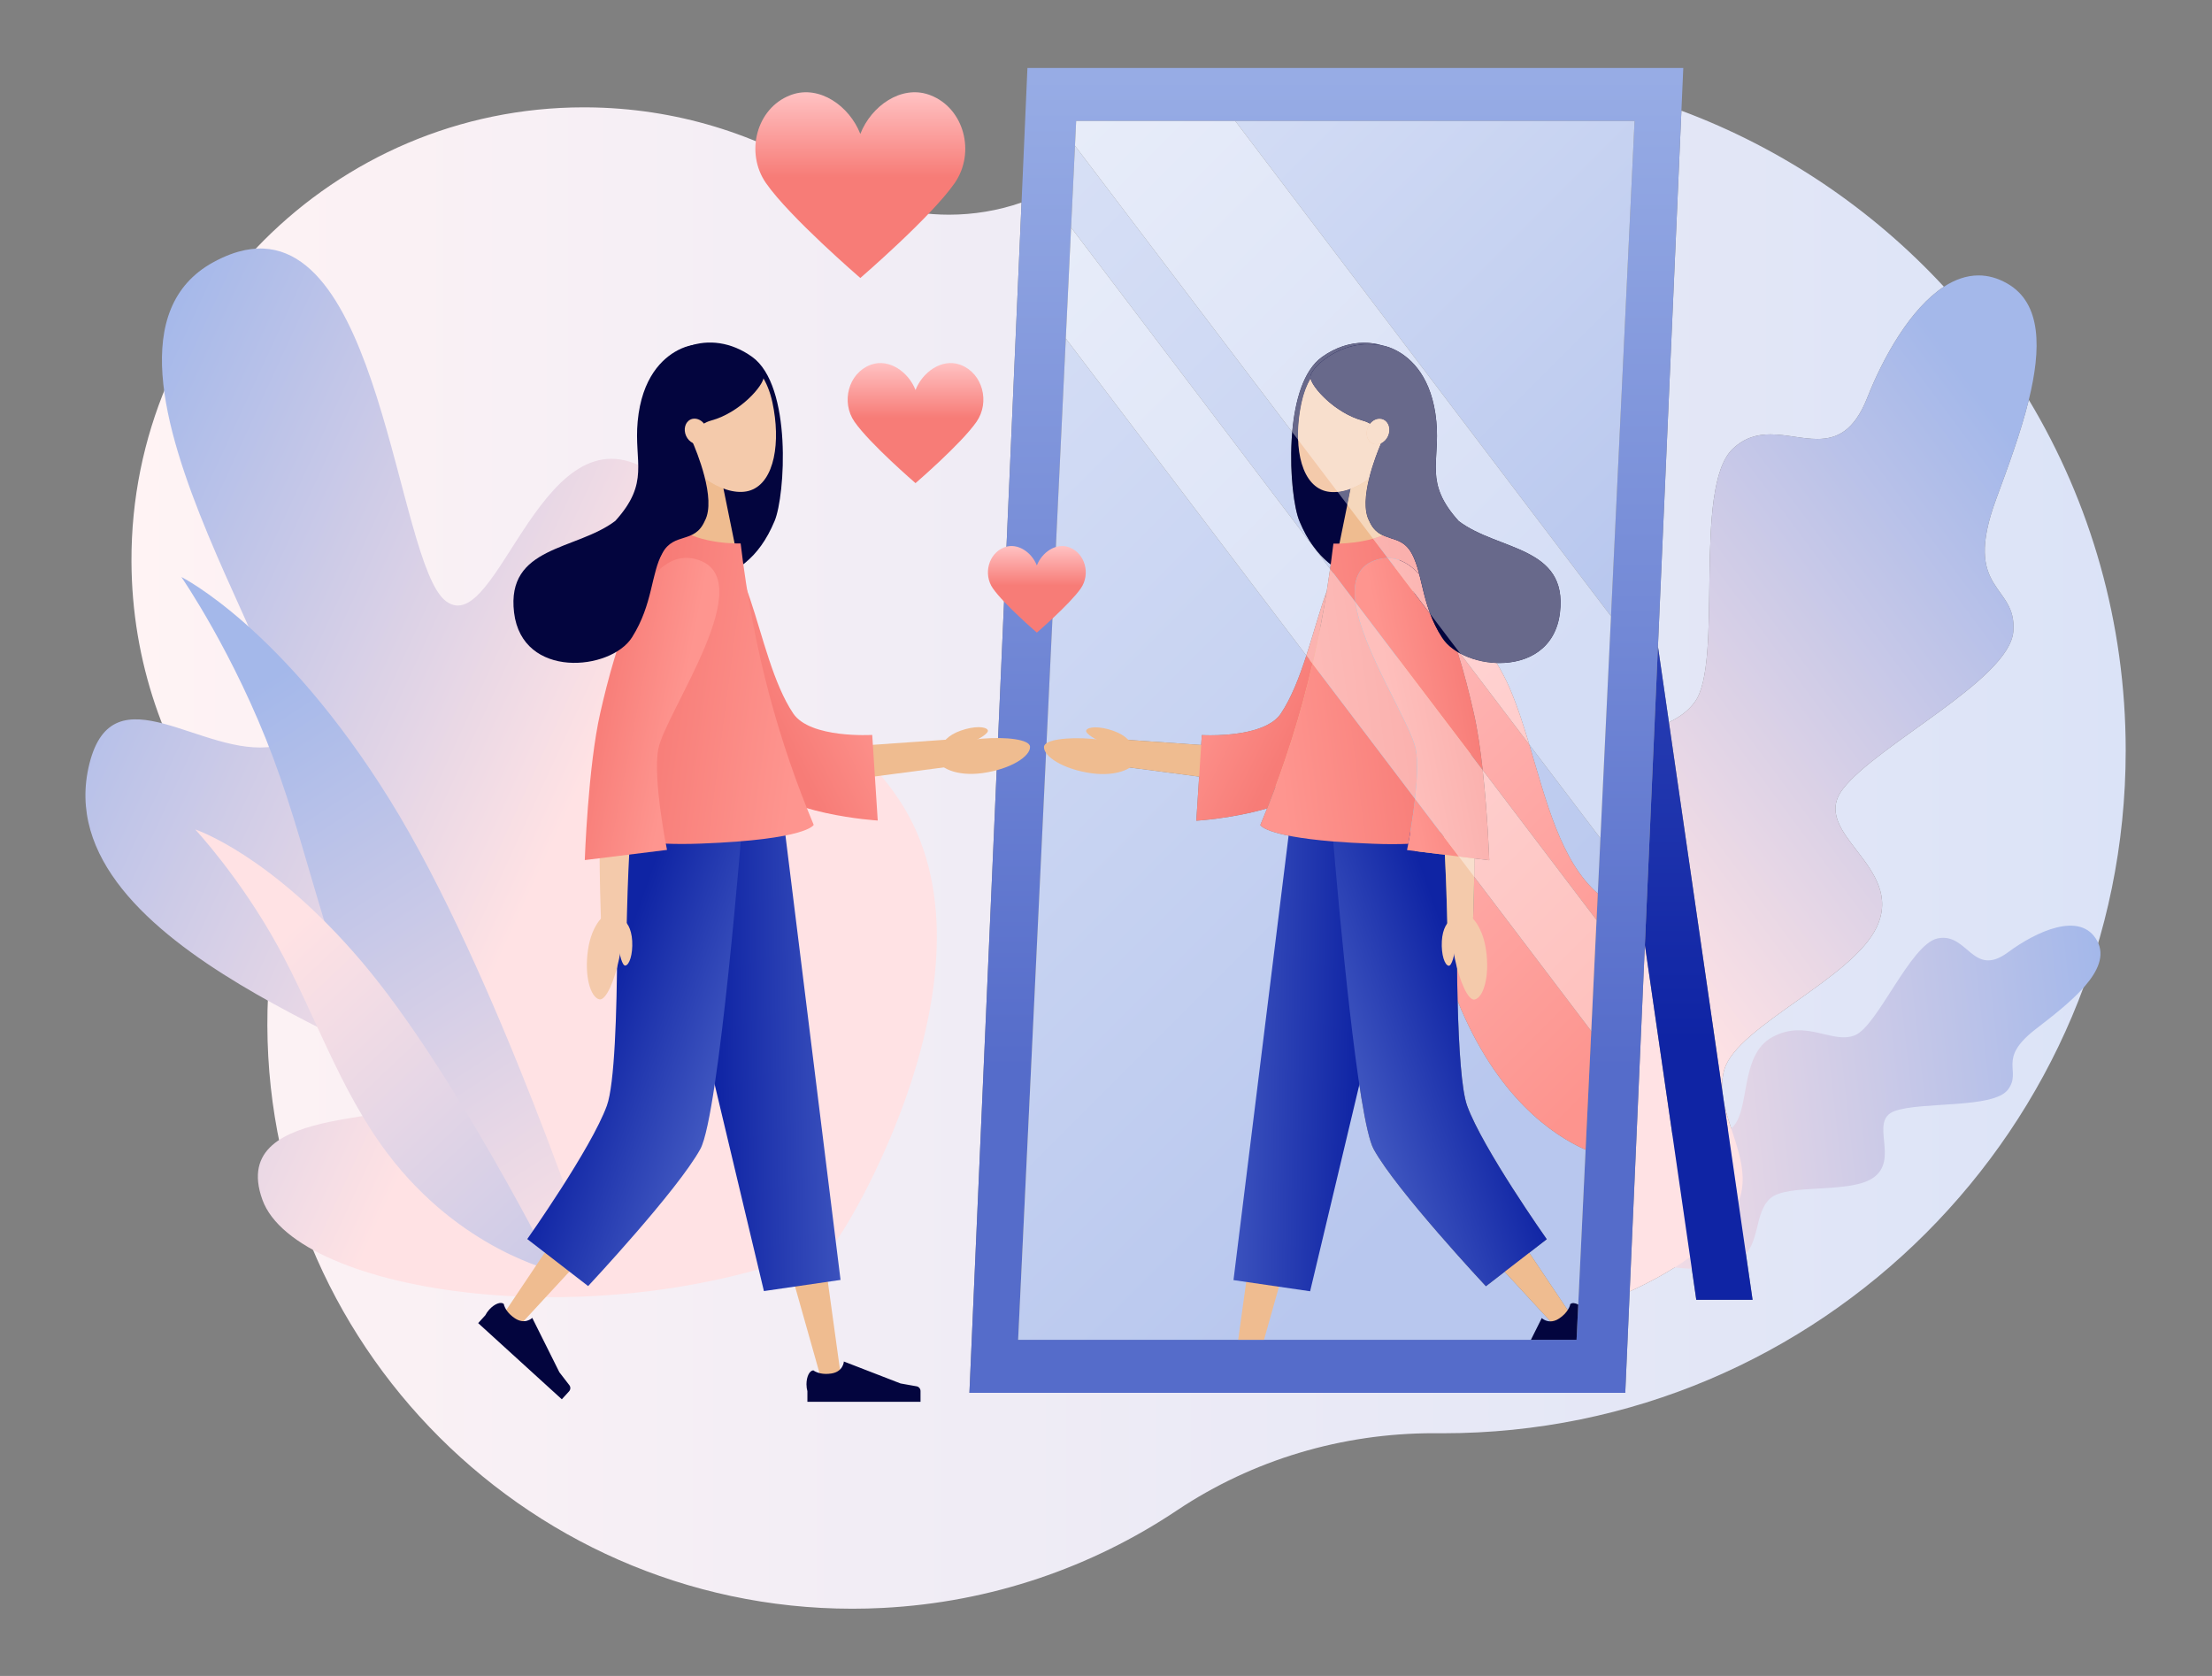
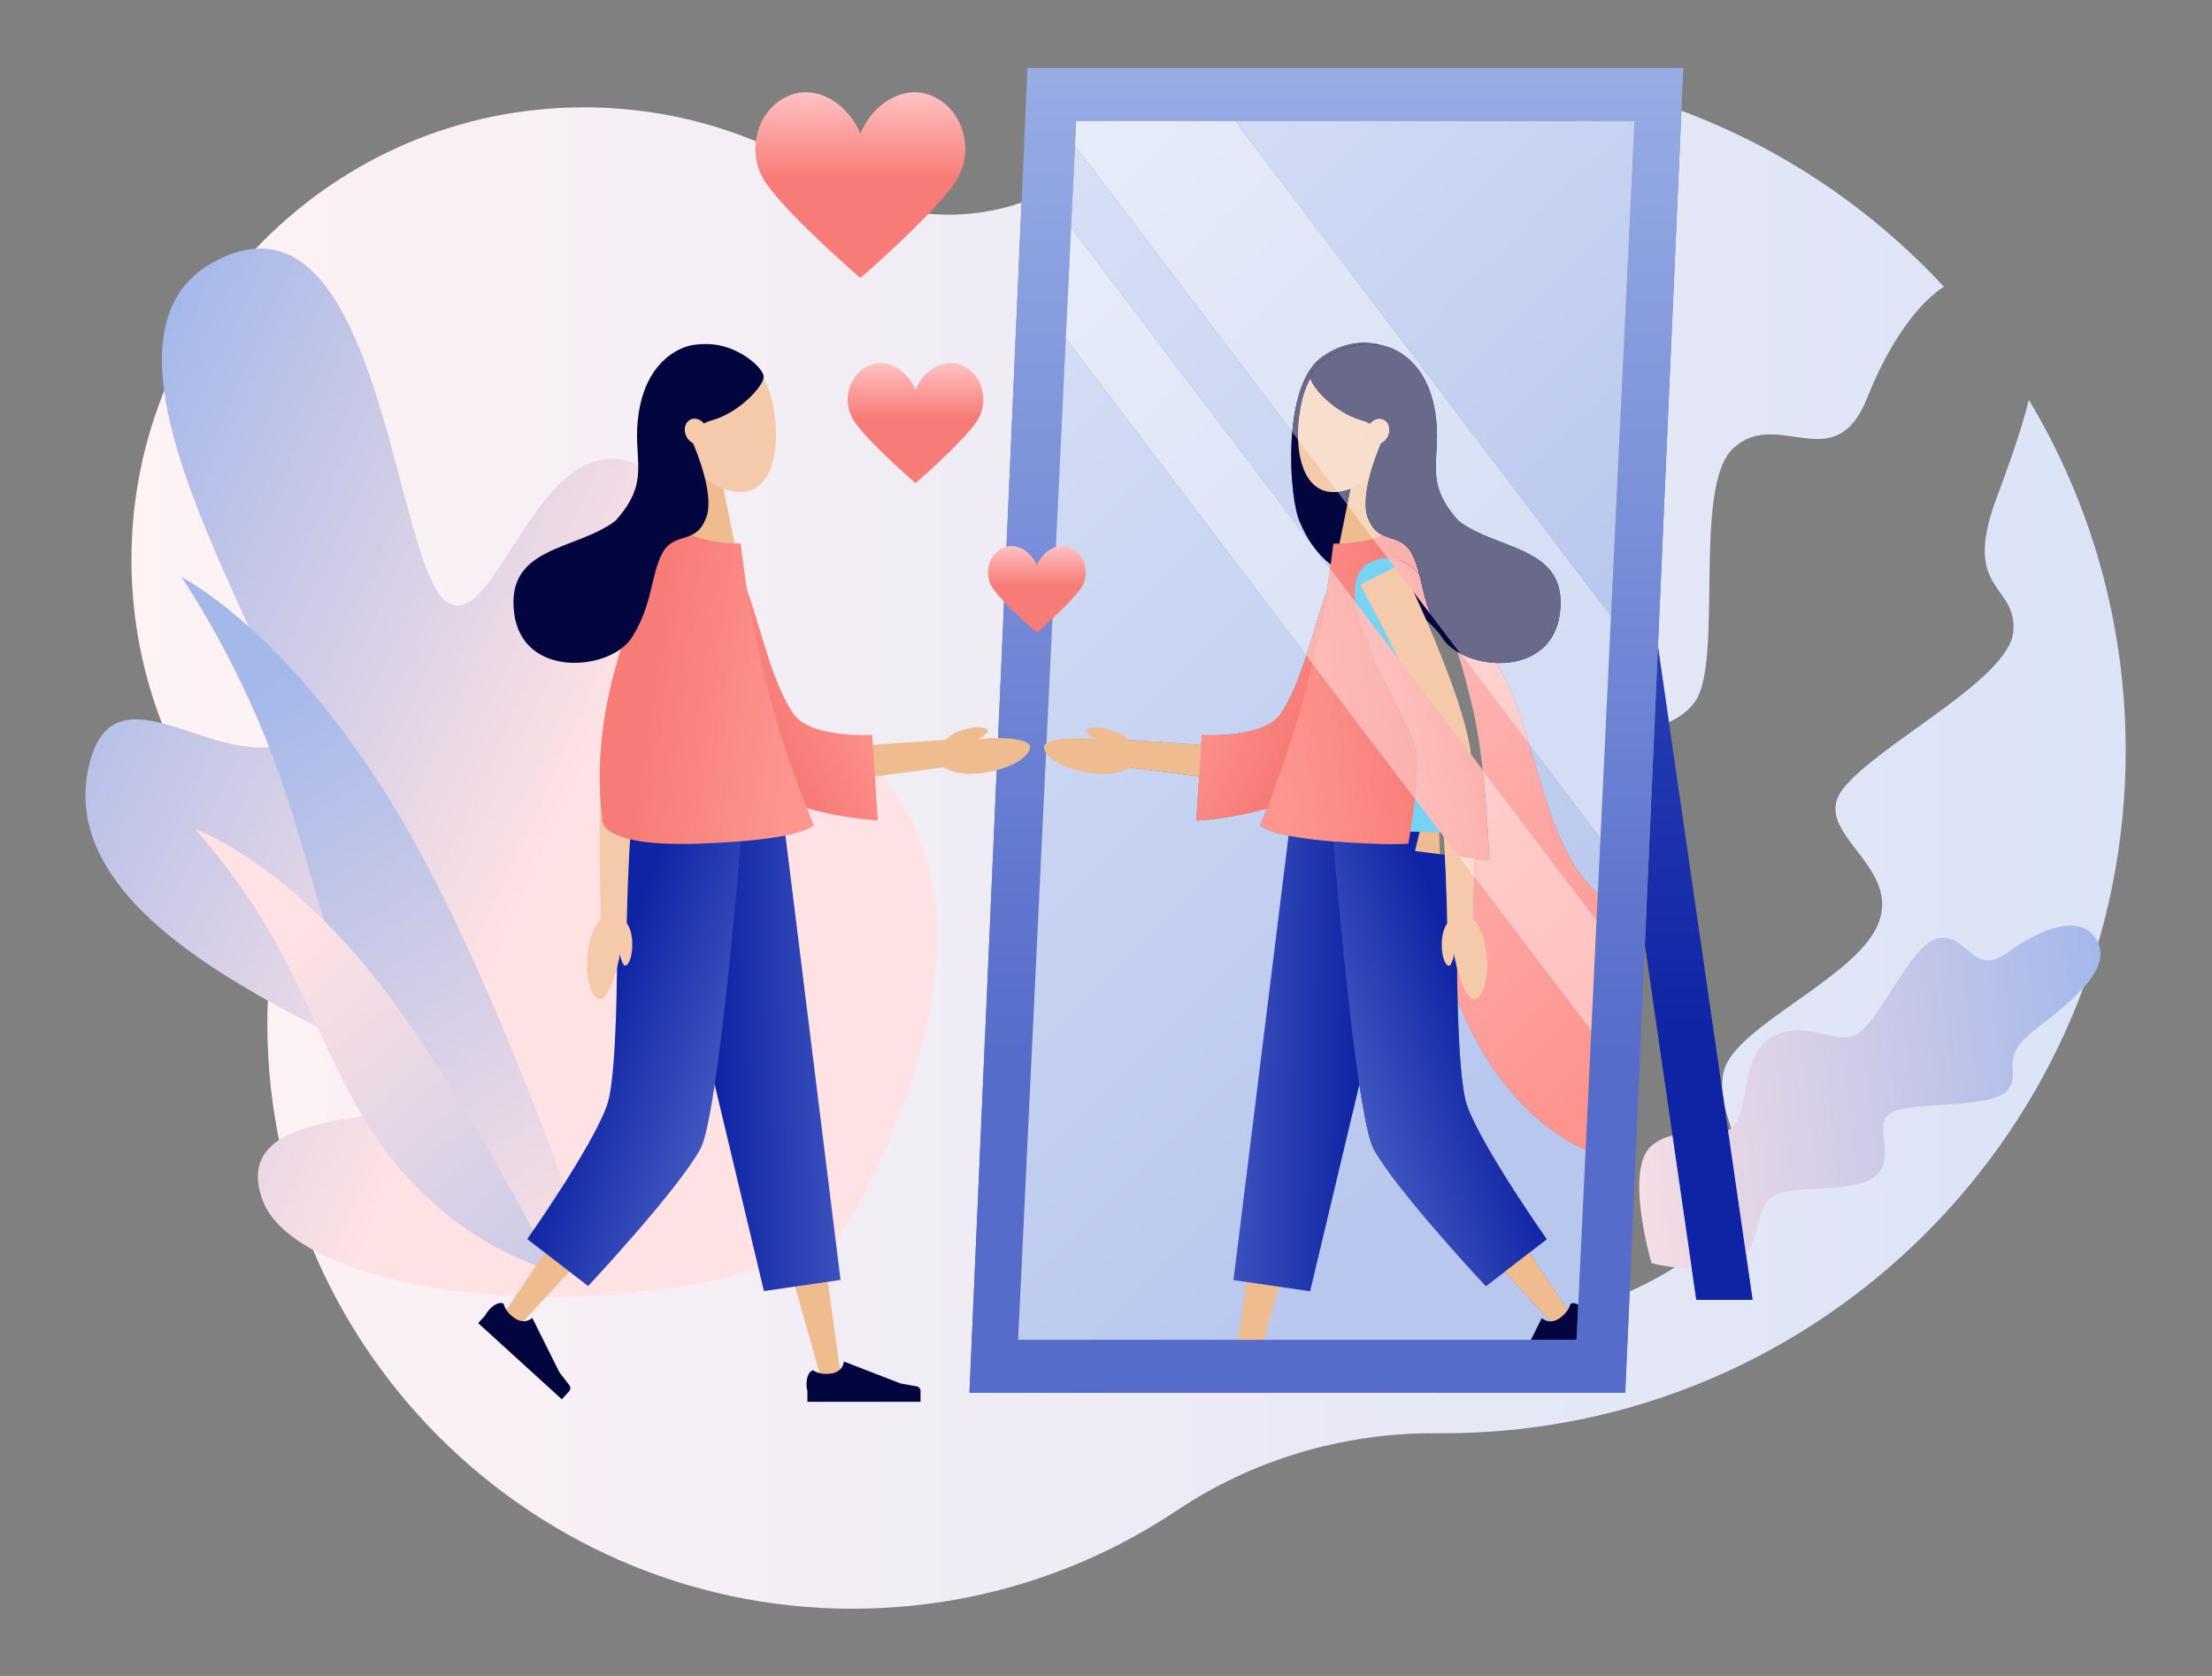
<svg xmlns="http://www.w3.org/2000/svg" width="2149" height="1628" viewBox="0 0 2149 1628" fill="none">
  <rect x="0" y="0" width="2149" height="1628" fill="#808080" stroke="none" />
  <path d="M828.013 1562.72C505.815 1562.72 244.235 1291.5 260.458 965.774C260.545 964.037 260.639 962.301 260.741 960.564C264.015 905.016 247.33 850.1 214.149 805.425C160.126 732.689 128.051 642.678 127.726 545.193C126.914 302.287 324.63 104.273 567.16 104.273C568.171 104.273 569.197 104.277 570.209 104.282C656.668 104.874 737.193 130.433 804.936 174.112C840.544 197.076 881.267 208.556 921.986 208.556C945.818 208.551 969.651 204.619 992.447 196.75L941.803 1353.03H1578.97L1583.29 1254.49C1602.78 1245.74 1623.66 1234.42 1641.96 1221.08L1647.98 1262.66H1702.66L1688.9 1167.69C1701.5 1135.99 1681.9 1103.89 1675.16 1072.83L1673.15 1058.97C1672.73 1052.1 1673.29 1045.29 1675.34 1038.57C1688.15 996.522 1799.68 950.772 1823.28 900.611C1851.26 841.121 1757.03 809.731 1790.48 766.368C1823.92 723.006 1952.11 660.27 1955.98 613.469C1959.84 566.662 1905.79 575.813 1939.21 485.121C1950.4 454.738 1963.16 420.57 1971.04 388.401C2030.81 487.987 2065.16 604.539 2065.16 729.142C2065.16 1095.38 1768.26 1392.28 1402.02 1392.28C1400.16 1392.28 1398.29 1392.27 1396.43 1392.26C1395.16 1392.25 1393.9 1392.24 1392.63 1392.24C1303.97 1392.24 1217.15 1417.91 1143.4 1467.22C1060.87 1522.39 963.089 1556.53 857.721 1561.95C847.766 1562.47 837.86 1562.72 828.013 1562.72M1621.38 701.61L1610.73 628.036L1633.52 107.528C1731.62 144.079 1818.73 203.178 1888.55 278.528C1856.16 299.573 1829.59 346.947 1814.15 386.21C1801.19 419.164 1784.13 426.416 1765.52 426.416C1758.2 426.416 1750.66 425.301 1743.02 424.186C1735.39 423.066 1727.66 421.951 1720.01 421.951C1707.4 421.951 1694.97 424.976 1683.39 436.001C1644.01 473.508 1674.88 643.29 1646.49 681.961C1639.96 690.856 1631.3 696.855 1621.38 701.61" fill="url(#paint0_linear_307_1520)" />
  <path d="M1604.47 1226.97C1626.59 1232.8 1668.84 1237.36 1690.64 1222.79C1710.76 1209.35 1703.56 1178.31 1720.07 1163.93C1736.57 1149.54 1795.75 1159.66 1818.96 1144.7C1846.47 1126.97 1814.96 1088.84 1840.53 1079.35C1866.1 1069.86 1936.8 1077.2 1950.78 1058.45C1964.77 1039.7 1939.52 1029.3 1977.57 999.817C2009.8 974.85 2052.59 942.321 2037.55 914.177C2021.52 884.188 1977.6 905.228 1950.86 925.039C1916.41 950.559 1911.84 905.529 1882.5 911.557C1855.97 917.003 1824.19 996.857 1802 1005.7C1779.8 1014.54 1755.06 989.62 1721.98 1007.36C1688.9 1025.1 1701.38 1080.91 1681.55 1096.44C1661.72 1111.96 1633.64 1090.28 1605.34 1112.25C1577.05 1134.23 1604.47 1226.97 1604.47 1226.97" fill="url(#paint1_linear_307_1520)" />
-   <path d="M1583.29 1254.49L1598.03 917.867L1641.96 1221.08C1623.66 1234.42 1602.78 1245.74 1583.29 1254.49M1688.9 1167.69L1675.16 1072.83C1681.9 1103.89 1701.5 1135.99 1688.9 1167.69ZM1673.15 1058.97L1621.38 701.61C1631.3 696.854 1639.96 690.855 1646.49 681.961C1674.88 643.289 1644.01 473.508 1683.39 436.001C1694.97 424.975 1707.4 421.951 1720.01 421.951C1727.66 421.951 1735.39 423.066 1743.02 424.186C1750.66 425.3 1758.2 426.415 1765.52 426.415C1784.13 426.415 1801.19 419.164 1814.15 386.21C1829.59 346.946 1856.16 299.573 1888.55 278.528C1899.21 271.611 1910.49 267.536 1922.21 267.536C1931.31 267.536 1940.67 269.993 1950.21 275.474C1983.79 294.763 1983.09 339.255 1971.04 388.4C1963.16 420.569 1950.4 454.737 1939.21 485.121C1905.79 575.813 1959.84 566.662 1955.98 613.468C1952.11 660.269 1823.92 723.005 1790.48 766.368C1757.03 809.731 1851.26 841.121 1823.28 900.61C1799.68 950.771 1688.15 996.522 1675.34 1038.57C1673.29 1045.29 1672.73 1052.09 1673.15 1058.97" fill="url(#paint2_linear_307_1520)" />
  <path d="M86.892 741.776C41.092 924.31 414.655 1025.38 412.997 1061.33C411.344 1097.28 219.341 1066.67 254.92 1165.43C287.892 1256.92 587.351 1302.58 810.54 1207.24C817.002 1204.48 981.969 938.813 873.098 776.304C764.227 613.804 720.79 885.48 668.004 876.645C615.214 867.795 742.619 536.737 636.851 461.437C527.255 383.413 484.499 622.614 433.213 583.958C384.626 547.338 370.064 204.989 231.337 244.587C226.311 246.023 221.125 247.957 215.762 250.428L215.702 250.453L215.7 250.458C212.862 251.765 209.976 253.22 207.039 254.839C45.532 343.681 335.27 713.573 266.043 725.072C196.821 736.581 110.103 649.278 86.892 741.776" fill="url(#paint3_linear_307_1520)" />
  <path d="M579.483 1239.68C579.483 1239.68 482.225 943.426 378.328 776.412C274.434 609.398 176.214 560.505 176.214 560.505C176.214 560.505 227.612 634.893 265.473 736.285C303.335 837.677 321.085 946.603 374.37 1044.29C454.979 1192.06 579.483 1239.68 579.483 1239.68" fill="url(#paint4_linear_307_1520)" />
  <path d="M538.552 1234.74C538.552 1234.74 440.825 1039.55 351.752 934.542C262.681 829.533 189.648 805.74 189.648 805.74C189.648 805.74 232.869 851.989 269.484 918.326C306.098 984.658 329.558 1058.28 376.474 1120.46C447.446 1214.54 538.552 1234.74 538.552 1234.74" fill="url(#paint5_linear_307_1520)" />
  <path d="M1702.66 1262.66H1647.98L1641.96 1221.08L1598.03 917.866L1610.73 628.035L1621.38 701.609L1673.15 1058.97L1675.16 1072.83L1688.9 1167.69L1702.66 1262.66" fill="url(#paint6_linear_307_1520)" />
  <path d="M1578.97 1353.03H941.803L992.447 196.75L998.174 66H1635.34L1633.52 107.528L1610.73 628.036L1598.03 917.867L1583.29 1254.49L1578.97 1353.03M1044.35 141.582L989.127 1301.5H1531.65L1531.65 1301.5L1531.93 1295.55L1532.21 1289.54L1533.25 1267.91L1534.54 1240.64L1535.92 1211.72L1536.01 1209.79V1209.78L1536.07 1208.65L1536.8 1193.29L1540.44 1116.9L1545.93 1001.59L1545.93 1001.6L1550.49 905.835L1588.02 117.523H1045.5L1044.61 136.18L1044.35 141.582" fill="url(#paint7_linear_307_1520)" />
  <path d="M1531.65 1301.5H989.127L1044.35 141.582L1040.58 220.967L1039.52 243.112L989.132 1301.5H1531.65L1531.65 1301.5M1531.93 1295.55L1531.98 1294.54V1294.53L1532.21 1289.54L1531.93 1295.55ZM1534.54 1240.64L1535.1 1228.92L1535.92 1211.72L1534.54 1240.64ZM1536.01 1209.78V1209.77L1536.07 1208.65L1536.01 1209.78ZM1044.61 136.18L1045.5 117.523L1044.61 136.18Z" fill="url(#paint8_linear_307_1520)" />
  <path d="M1531.65 1301.5H989.132L1039.52 243.112L1035.44 328.832L1269.14 636.807C1262.33 657.763 1254.6 677.95 1244.34 693.204C1231.65 712.083 1193.09 714.264 1175.94 714.264C1170.79 714.264 1167.58 714.066 1167.58 714.066L1166.96 723.691L1108.74 719.626L1095.18 718.679L1092.54 744.904L1106.02 746.675L1164.99 754.42L1162.23 797.24C1162.23 797.24 1197.01 795.193 1231.06 785.247C1228.89 790.694 1226.68 796.086 1224.44 801.433C1224.44 801.433 1228.79 811.946 1295.27 817.412C1300.68 881.756 1319.1 1088.13 1334.55 1116.31C1356.54 1156.4 1443.59 1249.47 1443.59 1249.47L1461.8 1235.4L1501.92 1278.83L1509.08 1286.59L1524.33 1274.55L1518.45 1265.78L1485.69 1216.95L1502.71 1203.8C1502.71 1203.8 1440.45 1115.64 1425.4 1074.24C1419.89 1059.1 1417.24 1018.12 1416.09 972.221C1416.09 972.231 1416.09 972.236 1416.09 972.241C1453.98 1065.95 1508.59 1102.79 1540.44 1116.9L1536.8 1193.29L1536.07 1208.65L1536.01 1209.77V1209.79L1535.92 1211.72L1535.1 1228.92L1534.54 1240.64L1533.25 1267.91L1532.21 1289.54L1531.98 1294.53V1294.54L1531.93 1295.55L1531.65 1301.5M1550.49 905.835L1550.82 898.785L1552.29 868.012V868.002C1516.35 836.652 1502.14 778.05 1485.75 723.306L1554.84 814.358L1565.11 598.614L1588.02 117.523L1550.49 905.835M1292.23 552.622L1040.58 220.967L1044.36 141.587L1255.41 419.741C1252.28 455.64 1256.87 492.92 1262.39 506.176C1270.88 526.54 1281.2 539.233 1292.83 548.34C1292.63 549.766 1292.43 551.201 1292.23 552.622" fill="url(#paint9_linear_307_1520)" />
  <path d="M1565.11 598.614L1200.07 117.523H1045.5L1044.35 141.582L1044.61 136.18L1045.5 117.523H1588.02L1565.11 598.614" fill="url(#paint10_linear_307_1520)" />
  <path d="M1014.25 725.576C1013.9 734.914 1032.97 747.336 1060.47 751.164C1085.81 754.696 1103.75 745.797 1104.89 736.419C1107.42 715.467 1014.8 711.121 1014.25 725.576Z" fill="#EFBC90" />
  <path d="M1303.8 545.375L1239.18 742.062L1258.11 730.054L1108.74 719.626L1095.18 718.678L1092.54 744.903L1106.02 746.674L1254.48 766.175C1262.66 767.251 1270.27 762.471 1273.07 755.076L1273.41 754.168L1346.82 560.594L1354.91 539.253L1310.92 523.693L1303.8 545.375" fill="#EFBC90" />
  <path d="M1055.3 709.503C1057.02 705.768 1068.27 705.216 1081.63 709.912C1093.96 714.244 1100.38 721.772 1099 725.694C1095.93 734.45 1052.63 715.275 1055.3 709.503Z" fill="#EFBC90" />
  <path d="M1162.23 797.24L1164.99 754.42L1166.96 723.691L1167.58 714.066C1167.58 714.066 1170.79 714.264 1175.94 714.264C1193.09 714.264 1231.65 712.083 1244.34 693.204C1254.6 677.95 1262.33 657.764 1269.14 636.807L1275.14 644.72C1263.3 695.577 1248.31 742.013 1231.06 785.248C1197.01 795.193 1162.23 797.24 1162.23 797.24" fill="url(#paint11_linear_307_1520)" />
  <path d="M1284.31 346.778C1325.16 317.495 1374.35 337.455 1380.88 379.732C1389.36 434.604 1378.65 478.791 1392.28 515.188C1413.41 571.609 1407.56 627.054 1407.56 627.054C1351.81 551.063 1294.2 582.517 1262.39 506.175C1252.18 481.647 1245.16 374.829 1284.31 346.778" fill="#03053E" />
  <path d="M1300.57 531.626H1349.34V438.319H1319.53L1300.57 531.626Z" fill="#EFBC90" />
  <path d="M1264.54 391.084C1256.3 429.386 1262.39 468.008 1285.51 476.385C1307.21 484.238 1344.84 463.46 1362.06 425.592C1380.19 385.732 1371.34 355.94 1339.23 344.845C1305.11 333.06 1273.58 349.103 1264.54 391.084" fill="#F4CAAB" />
  <path d="M1363.81 825.789L1351.82 867.464L1328.47 948.601L1313.51 1000.55L1285.57 1097.63L1242.55 1249.93L1227.99 1301.49H1202.93L1210.7 1245.29L1232.64 1086.39L1267.21 849.226L1272.2 815.034L1273.48 806.302L1294.72 810.881L1312.88 814.802L1335.65 819.711L1363.81 825.789" fill="#EFBC90" />
  <path d="M1540.44 1116.9C1508.59 1102.79 1453.98 1065.95 1416.09 972.241C1416.09 972.236 1416.09 972.231 1416.09 972.221C1415.47 947.945 1415.29 922.297 1415.32 898.371L1430.96 898.499L1431.37 885.707C1431.74 874.356 1432.02 863.039 1432.21 851.723L1545.93 1001.6L1540.44 1116.9M1550.82 898.785L1551.06 893.734L1440.45 747.957C1438.29 728.417 1435.47 708.793 1431.83 692.824C1427.65 674.463 1422.45 653.575 1416.03 633.319C1416.86 633.818 1417.71 634.306 1418.58 634.775L1485.75 723.306C1502.14 778.05 1516.35 836.652 1552.29 868.002V868.012L1550.82 898.785Z" fill="url(#paint12_linear_307_1520)" />
  <path d="M1398.09 806.293L1399.59 849.636L1408.35 1101.65L1518.45 1265.78L1524.33 1274.55L1509.08 1286.59L1501.92 1278.83L1361.26 1126.55C1358.72 1123.81 1356.94 1120.34 1356.28 1116.37L1355.67 1112.73L1313.48 858.234L1306.38 815.453L1398.09 806.293Z" fill="#EFBC90" />
  <path d="M1381.49 798.3H1253.56L1198.36 1243.5L1272.81 1254.34L1381.49 798.3Z" fill="url(#paint13_linear_307_1520)" />
  <path d="M1443.59 1249.47C1443.59 1249.47 1356.54 1156.4 1334.55 1116.31C1319.1 1088.13 1300.68 881.756 1295.27 817.412C1306.37 818.325 1319.21 819.095 1334.05 819.652C1340.67 819.904 1346.83 820.022 1352.57 820.022C1358.15 820.022 1363.33 819.908 1368.13 819.706C1367.42 823.544 1366.96 825.779 1366.96 825.779L1403.71 830.327C1404.65 848.713 1405.34 867.154 1405.79 885.5L1406.11 898.297L1415.32 898.371C1415.29 922.297 1415.47 947.945 1416.09 972.221C1417.24 1018.12 1419.89 1059.1 1425.4 1074.25C1440.45 1115.64 1502.71 1203.8 1502.71 1203.8L1485.69 1216.95L1461.8 1235.4L1443.59 1249.47" fill="url(#paint14_linear_307_1520)" />
  <path d="M1350.51 523.694C1350.51 523.694 1324.22 546.751 1297.92 531.379C1297.92 531.379 1288.92 627.449 1277.15 666.643C1265.39 705.842 1234.84 805.528 1234.84 805.528L1421.97 808.828C1427.08 721.121 1393.94 621.494 1350.51 523.694" fill="#76D3F4" />
  <path d="M1331.59 586.937C1343.84 609.827 1355.67 633.689 1366.48 657.477C1371.87 669.411 1377.03 681.413 1381.69 693.445C1386.34 705.453 1390.58 717.588 1393.5 729.29C1394.21 732.22 1394.79 735.008 1395.3 737.859L1396.76 747.286C1397.6 753.68 1398.4 760.108 1399.05 766.624C1400.38 779.638 1401.42 792.8 1402.31 805.996C1404 832.394 1405.14 859.048 1405.79 885.5L1406.11 898.297L1430.96 898.499L1431.37 885.707C1432.25 858.713 1432.63 831.915 1432.44 804.891C1432.31 791.389 1432.02 777.852 1431.4 764.217C1431.11 757.404 1430.65 750.527 1430.14 743.626L1429.13 733.158C1428.68 729.403 1428.08 725.61 1427.39 722.009C1424.58 707.594 1420.6 694.239 1416.29 681.083C1411.96 667.95 1407.21 655.114 1402.24 642.416C1392.23 616.976 1381.56 592.324 1369.86 567.441L1360.71 547.999L1321.45 567.999L1331.59 586.937" fill="#F4CAAB" />
  <path d="M1352.57 820.021C1346.83 820.021 1340.67 819.903 1334.05 819.651C1319.21 819.094 1306.37 818.324 1295.27 817.412C1228.79 811.946 1224.44 801.433 1224.44 801.433C1226.68 796.086 1228.89 790.694 1231.06 785.247C1248.31 742.013 1263.3 695.576 1275.14 644.72L1374.72 775.958C1372.73 793.836 1369.76 810.939 1368.13 819.706C1363.33 819.908 1358.15 820.021 1352.57 820.021ZM1316.88 585.102L1292.23 552.622C1292.43 551.201 1292.63 549.765 1292.83 548.34C1293.74 541.655 1294.61 534.902 1295.42 528.069C1295.42 528.069 1296.22 528.099 1297.65 528.099C1298.6 528.099 1299.83 528.084 1301.29 528.044C1308.45 527.832 1321.17 526.91 1333.97 523.274L1348.25 542.089H1348.19C1345.23 542.089 1342.19 542.484 1339.05 543.313C1319.06 548.606 1314.03 564.526 1316.88 585.102" fill="url(#paint15_linear_307_1520)" />
-   <path d="M1417.25 831.999L1403.71 830.327L1366.96 825.778C1366.96 825.778 1367.42 823.544 1368.13 819.706C1369.76 810.939 1372.73 793.836 1374.72 775.958L1417.25 831.999M1440.45 747.957L1316.88 585.102C1314.03 564.525 1319.06 548.606 1339.05 543.312C1342.19 542.484 1345.23 542.089 1348.19 542.089H1348.25L1389.66 596.67C1392.46 603.961 1396.05 611.519 1400.94 619.279C1404.36 624.706 1409.61 629.461 1416.03 633.319C1422.45 653.575 1427.65 674.462 1431.83 692.823C1435.47 708.792 1438.29 728.416 1440.45 747.957" fill="url(#paint16_linear_307_1520)" />
  <path d="M1432.8 970.933C1441.33 968.778 1447.48 948.255 1443.65 922.41C1440.12 898.583 1427.31 884.74 1418.54 886.206C1398.96 889.481 1419.6 974.268 1432.8 970.933Z" fill="#F4CAAB" />
  <path d="M1407.39 938.133C1403.57 937.565 1400.08 927.556 1400.78 914.236C1401.42 901.962 1406.52 894.163 1410.42 894.365C1419.14 894.819 1413.32 939.006 1407.39 938.133" fill="#F4CAAB" />
  <path d="M1533.28 1267.25L1533.26 1267.91L1531.98 1294.53V1294.54L1531.65 1301.49H1487.32L1497.9 1280.32L1498.18 1280.65C1498.18 1280.65 1501.31 1283.63 1506.32 1283.6C1508.73 1283.58 1511.58 1282.89 1514.73 1280.8C1518.85 1278.07 1521.44 1275.12 1523.04 1272.64C1524.22 1270.84 1524.86 1269.28 1525.22 1268.24C1525.29 1267.5 1525.44 1266.98 1525.61 1266.81C1527.25 1265.33 1530.14 1265.6 1533.28 1267.25M1328.13 334.406C1339.22 334.406 1346.82 335.403 1356.27 340.297C1371.45 348.165 1391.48 366.961 1395.46 409.559C1399.17 449.276 1383.27 468.713 1417.2 506.176C1455.37 535.158 1523.39 530.21 1515.54 595.245C1507.68 660.275 1421.44 651.794 1400.94 619.279C1380.44 586.76 1382.75 557.777 1371.34 537.28C1359.94 516.782 1340.15 528.8 1330.25 506.176C1318.65 484.899 1338.79 437.17 1342.42 428.951C1340 420.945 1336.86 412.164 1323.89 408.631C1296.06 401.039 1272.99 374.701 1272.99 366.216C1272.99 357.736 1298.44 334.406 1328.13 334.406" fill="#03053E" />
  <path d="M1329.06 414.897C1326.18 421.31 1328.19 428.448 1333.53 430.841C1338.87 433.238 1345.54 429.982 1348.41 423.569C1351.28 417.156 1349.28 410.018 1343.94 407.62C1338.6 405.227 1331.94 408.483 1329.06 414.897Z" fill="#F4CAAB" />
  <path d="M1554.84 814.358L1485.75 723.306C1479.9 703.761 1473.78 684.714 1466.29 667.566C1462.82 659.618 1458.65 651.745 1453.99 644.03C1454.94 644.059 1455.88 644.079 1456.82 644.079C1484.12 644.079 1511.29 630.404 1515.54 595.245C1523.39 530.21 1455.37 535.158 1417.2 506.176C1383.27 468.713 1399.17 449.276 1395.46 409.559C1391.48 366.961 1371.45 348.165 1356.27 340.297C1351.5 337.825 1347.2 336.35 1342.69 335.492C1337.16 333.795 1331.27 332.907 1325.21 332.907C1311.87 332.907 1297.64 337.218 1284.31 346.779C1266.31 359.669 1258.08 389.205 1255.41 419.741L1044.35 141.582L1045.5 117.523H1200.07L1565.11 598.614L1554.84 814.358" fill="url(#paint17_linear_307_1520)" />
  <path d="M1308.96 490.311L1299.49 477.825C1303.53 477.415 1307.79 476.384 1312.12 474.781L1308.96 490.311ZM1261.13 427.279L1255.41 419.741C1258.08 389.204 1266.31 359.669 1284.31 346.779C1297.64 337.218 1311.87 332.907 1325.21 332.907C1331.27 332.907 1337.16 333.795 1342.69 335.492C1338.26 334.653 1333.62 334.406 1328.13 334.406C1298.44 334.406 1272.99 357.735 1272.99 366.216C1272.99 366.684 1273.07 367.207 1273.21 367.779C1269.42 374.355 1266.47 382.13 1264.54 391.084C1261.88 403.461 1260.71 415.868 1261.13 427.279" fill="#68698B" />
  <path d="M1333.97 523.274L1308.96 490.311L1312.12 474.781C1318.05 472.586 1324.13 469.315 1330.02 465.067C1326.39 480.025 1324.74 496.083 1330.25 506.176C1333.7 514.049 1338.34 517.729 1343.42 520.043C1340.32 521.306 1337.15 522.372 1333.97 523.274" fill="#F5D7BC" />
  <path d="M1299.49 477.824L1261.13 427.279C1260.71 415.868 1261.88 403.461 1264.54 391.084C1266.47 382.13 1269.42 374.355 1273.21 367.779C1275.56 377.552 1297.6 401.458 1323.89 408.631C1326.71 409.396 1329.07 410.417 1331.05 411.621C1330.28 412.587 1329.6 413.688 1329.06 414.896C1326.18 421.309 1328.19 428.448 1333.53 430.84C1334.72 431.378 1335.98 431.63 1337.24 431.63C1338.75 431.63 1340.27 431.27 1341.7 430.599C1339.22 436.385 1333.64 450.183 1330.02 465.067C1324.13 469.314 1318.05 472.585 1312.12 474.78C1307.79 476.384 1303.53 477.415 1299.49 477.824" fill="#F8DFCD" />
  <path d="M1485.75 723.306L1418.58 634.774C1428.7 640.24 1441.27 643.59 1453.99 644.029C1458.65 651.745 1462.82 659.618 1466.29 667.565C1473.78 684.713 1479.9 703.76 1485.75 723.306" fill="url(#paint18_linear_307_1520)" />
  <path d="M1378.91 557.989C1369.88 548.083 1359.7 542.114 1348.25 542.09L1333.97 523.274C1337.15 522.372 1340.32 521.306 1343.42 520.043C1352.91 524.374 1363.91 523.916 1371.34 537.28C1374.78 543.456 1376.97 550.407 1378.91 557.989Z" fill="url(#paint19_linear_307_1520)" />
  <path d="M1389.66 596.671L1348.25 542.09C1359.7 542.115 1369.88 548.084 1378.91 557.99C1381.89 569.563 1384.29 582.616 1389.66 596.671" fill="url(#paint20_linear_307_1520)" />
  <path d="M1456.82 644.079C1455.88 644.079 1454.94 644.059 1453.99 644.03C1441.27 643.591 1428.7 640.241 1418.58 634.775L1389.66 596.671C1384.29 582.616 1381.89 569.563 1378.91 557.99C1376.97 550.407 1374.78 543.456 1371.34 537.28C1363.91 523.916 1352.91 524.375 1343.42 520.043C1338.34 517.73 1333.7 514.05 1330.25 506.176C1324.74 496.083 1326.39 480.025 1330.02 465.068C1333.64 450.184 1339.22 436.386 1341.7 430.599C1344.48 429.307 1346.94 426.85 1348.41 423.57C1351.28 417.156 1349.28 410.018 1343.94 407.62C1342.75 407.088 1341.49 406.836 1340.23 406.836C1336.88 406.836 1333.48 408.597 1331.05 411.621C1329.07 410.418 1326.71 409.396 1323.89 408.632C1297.6 401.459 1275.56 377.553 1273.21 367.78C1273.07 367.208 1272.99 366.685 1272.99 366.216C1272.99 357.736 1298.44 334.407 1328.13 334.407C1333.62 334.407 1338.26 334.653 1342.69 335.492C1347.2 336.35 1351.5 337.825 1356.27 340.297C1371.45 348.165 1391.48 366.961 1395.46 409.559C1399.17 449.276 1383.27 468.713 1417.2 506.176C1455.37 535.159 1523.39 530.211 1515.54 595.245C1511.29 630.404 1484.12 644.079 1456.82 644.079" fill="#68698B" />
  <path d="M1337.24 431.63C1335.98 431.63 1334.72 431.378 1333.53 430.841C1328.19 428.448 1326.18 421.31 1329.06 414.896C1329.6 413.688 1330.28 412.588 1331.05 411.621C1333.48 408.597 1336.88 406.835 1340.23 406.835C1341.49 406.835 1342.75 407.087 1343.94 407.62C1349.28 410.017 1351.28 417.156 1348.41 423.569C1346.94 426.85 1344.48 429.306 1341.7 430.599C1340.27 431.27 1338.75 431.63 1337.24 431.63" fill="#F8DFCD" />
  <path d="M1269.14 636.807L1035.44 328.831L1040.58 220.967L1292.23 552.621C1291.21 559.903 1290.12 567.091 1288.97 574.199C1282.18 592.827 1276.15 615.224 1269.14 636.807Z" fill="url(#paint21_linear_307_1520)" />
  <path d="M1275.14 644.72L1269.14 636.807C1276.15 615.224 1282.18 592.827 1288.97 574.199C1285.04 598.653 1280.4 622.126 1275.14 644.72" fill="url(#paint22_linear_307_1520)" />
  <path d="M1545.93 1001.6L1432.21 851.723C1432.31 845.773 1432.38 839.829 1432.43 833.879L1446.84 835.66C1446.84 835.66 1445.33 792.046 1440.45 747.958L1551.06 893.734L1550.82 898.786L1545.93 1001.59" fill="url(#paint23_linear_307_1520)" />
  <path d="M1432.21 851.723L1417.25 832L1432.43 833.879C1432.38 839.829 1432.31 845.773 1432.21 851.723" fill="#F8DFCD" />
  <path d="M1374.72 775.958L1275.14 644.72C1280.4 622.126 1285.04 598.654 1288.97 574.2C1290.12 567.091 1291.21 559.903 1292.23 552.622L1316.88 585.102C1323.37 631.913 1370.66 702.853 1375.43 727.839C1377.69 739.704 1376.69 758.213 1374.72 775.958" fill="url(#paint24_linear_307_1520)" />
  <path d="M1446.84 835.66L1432.43 833.879L1417.25 832L1374.72 775.958C1376.69 758.214 1377.69 739.704 1375.43 727.84C1370.66 702.853 1323.37 631.914 1316.88 585.102L1440.45 747.958C1445.33 792.046 1446.84 835.66 1446.84 835.66" fill="url(#paint25_linear_307_1520)" />
  <path d="M933.535 354.558C933.16 354.415 932.785 354.277 932.405 354.144C915.06 348.145 896.343 361.208 889.442 378.839C882.54 361.208 863.823 348.145 846.483 354.144C846.103 354.277 845.728 354.415 845.354 354.558C824.264 362.708 816.864 390.556 830.209 409.761C845.018 431.067 889.442 469.324 889.442 469.324C889.442 469.324 933.87 431.067 948.675 409.761C962.024 390.556 954.624 362.708 933.535 354.558" fill="url(#paint26_linear_307_1520)" />
  <path d="M1039.1 531.774C1038.83 531.67 1038.56 531.572 1038.29 531.478C1025.79 527.151 1012.29 536.569 1007.32 549.282C1002.34 536.569 988.846 527.151 976.345 531.478C976.074 531.572 975.797 531.67 975.531 531.774C960.327 537.654 954.994 557.727 964.614 571.57C975.289 586.932 1007.32 614.514 1007.32 614.514C1007.32 614.514 1039.34 586.932 1050.02 571.57C1059.64 557.727 1054.3 537.654 1039.1 531.774Z" fill="url(#paint27_linear_307_1520)" />
  <path d="M904.009 92.551C903.432 92.329 902.85 92.112 902.258 91.91C875.441 82.63 846.493 102.837 835.818 130.103C825.147 102.837 796.199 82.63 769.377 91.91C768.79 92.112 768.208 92.329 767.631 92.551C735.017 105.155 723.567 148.227 744.213 177.925C767.113 210.879 835.818 270.048 835.818 270.048C835.818 270.048 904.522 210.879 927.427 177.925C948.068 148.227 936.623 105.155 904.009 92.551Z" fill="url(#paint28_linear_307_1520)" />
  <path d="M1000.71 725.403C1001.07 734.746 981.993 747.163 954.501 750.996C929.154 754.529 911.212 745.624 910.077 736.246C907.546 715.3 1000.16 710.954 1000.71 725.403Z" fill="#EFBC90" />
  <path d="M711.165 545.202L775.785 741.889L756.857 729.882L906.224 719.453L919.791 718.506L922.425 744.731L908.943 746.502L760.487 766.003C752.303 767.078 744.701 762.298 741.899 754.903L741.559 753.995L668.148 560.421L660.052 539.08L704.042 523.52L711.165 545.202" fill="#EFBC90" />
  <path d="M959.671 709.33C957.944 705.596 946.701 705.043 933.332 709.74C921.009 714.076 914.586 721.599 915.963 725.521C919.036 734.282 962.335 715.102 959.671 709.33Z" fill="#EFBC90" />
  <path d="M847.386 713.898L852.733 797.067C852.733 797.067 759.121 791.557 728.698 754.691C686.021 702.976 630.443 555.922 677.22 533.585C729.161 508.78 732.116 635.756 770.62 693.031C787.132 717.583 847.386 713.898 847.386 713.898Z" fill="url(#paint29_linear_307_1520)" />
-   <path d="M730.661 346.607C689.804 317.323 640.62 337.283 634.084 379.565C625.599 434.437 636.319 478.619 622.683 515.021C601.549 571.442 607.41 626.882 607.41 626.882C663.155 550.891 720.765 582.35 752.575 506.008C762.791 481.48 769.801 374.662 730.661 346.607" fill="#03053E" />
  <path d="M714.401 531.453H665.627V438.146H695.433L714.401 531.453Z" fill="#EFBC90" />
  <path d="M750.419 390.911C758.662 429.212 752.575 467.834 729.453 476.211C707.761 484.07 670.126 463.286 652.904 425.424C634.774 385.558 643.625 355.767 675.74 344.672C709.853 332.887 741.386 348.929 750.419 390.911" fill="#F4CAAB" />
  <path d="M815.113 1323.65L782.327 1086.21L747.75 849.049L741.495 806.13L651.153 825.621L663.15 867.301L729.389 1097.46L794.502 1327.96L797.368 1338.12L816.558 1334.11L815.113 1323.65" fill="#EFBC90" />
  <path d="M616.877 806.125L615.372 849.463L606.616 1101.48L496.521 1265.61L490.636 1274.38L505.885 1286.42L513.048 1278.66L653.708 1126.38C656.244 1123.64 658.03 1120.16 658.686 1116.2L659.293 1112.56L701.491 858.061L708.585 815.281L616.877 806.125" fill="#EFBC90" />
  <path d="M633.472 798.128H761.41L816.603 1243.33L742.161 1254.16L633.472 798.128Z" fill="url(#paint30_linear_307_1520)" />
  <path d="M598.352 798.128H721.273C721.273 798.128 698.758 1082.69 680.416 1116.13C658.429 1156.23 571.378 1249.3 571.378 1249.3L512.253 1203.63C512.253 1203.63 574.52 1115.47 589.571 1074.08C604.623 1032.68 598.352 798.128 598.352 798.128" fill="url(#paint31_linear_307_1520)" />
  <path d="M664.453 523.521C664.453 523.521 690.751 546.579 717.05 531.207C717.05 531.207 726.049 627.276 737.809 666.475C749.575 705.67 780.126 805.355 780.126 805.355L592.995 808.655C587.889 720.948 621.026 621.322 664.453 523.521Z" fill="#76D3F4" />
  <path d="M683.376 586.764C671.127 609.659 659.293 633.516 648.489 657.309C643.097 669.243 637.942 681.24 633.275 693.272C628.628 705.28 624.385 717.42 621.47 729.117C620.749 732.052 620.172 734.835 619.664 737.691L618.209 747.113C617.37 753.507 616.571 759.935 615.915 766.452C614.578 779.465 613.542 792.627 612.659 805.828C610.972 832.221 609.827 858.88 609.176 885.327L608.86 898.124L584.007 898.326L583.592 885.539C582.714 858.54 582.339 831.743 582.527 804.723C582.655 791.216 582.951 777.68 583.563 764.044C583.859 757.231 584.318 750.355 584.831 743.458L585.837 732.99C586.291 729.231 586.883 725.437 587.569 721.836C590.39 707.421 594.367 694.072 598.678 680.91C603.005 667.778 607.755 654.946 612.718 642.243C622.733 616.803 633.403 592.151 645.11 567.268L654.251 547.827L693.514 567.826L683.376 586.764" fill="#F4CAAB" />
  <path d="M657.857 512.328C657.857 512.328 566.484 648.987 585.087 794.754C585.087 794.754 577.233 823.386 680.915 819.484C784.596 815.577 790.531 801.261 790.531 801.261C757.71 723.035 732.215 634.499 719.547 527.897C719.547 527.897 680.786 529.323 657.857 512.328" fill="url(#paint32_linear_307_1520)" />
-   <path d="M648.005 825.606L568.122 835.492C568.122 835.492 571.284 744.657 583.134 692.651C598.022 627.276 625.801 529.88 675.912 543.145C741.396 560.476 646.397 691.699 639.54 727.667C634 756.729 648.005 825.606 648.005 825.606" fill="url(#paint33_linear_307_1520)" />
  <path d="M582.167 970.761C573.637 968.605 567.481 948.083 571.319 922.238C574.851 898.41 587.653 884.568 596.419 886.033C616.009 889.308 595.363 974.095 582.167 970.761Z" fill="#F4CAAB" />
  <path d="M607.568 937.96C611.396 937.393 614.884 927.383 614.183 914.068C613.542 901.79 608.451 893.995 604.544 894.192C595.817 894.646 601.648 938.833 607.568 937.96" fill="#F4CAAB" />
  <path d="M890.038 1346.6L874.948 1343.91V1343.92L819.775 1322.56V1323.01C819.775 1323.01 819.109 1332.46 807.654 1334.24C799.208 1335.55 793.732 1333.3 791.433 1332.03C790.886 1331.53 790.432 1331.24 790.185 1331.24C786.5 1331.24 783.511 1337.26 783.511 1344.7C783.511 1347.14 783.841 1349.42 784.404 1351.4V1361.72H894.306V1351.26C894.306 1348.84 892.456 1346.81 890.038 1346.6M552.849 1345.22L543.495 1333.08L543.49 1333.09L517.073 1280.15L516.772 1280.48C516.772 1280.48 509.915 1287.02 500.246 1280.62C493.117 1275.9 490.586 1270.56 489.743 1268.07C489.674 1267.33 489.536 1266.81 489.353 1266.64C486.625 1264.16 480.36 1266.61 475.358 1272.1C473.715 1273.91 472.417 1275.82 471.505 1277.65L464.554 1285.29L545.824 1359.28L552.863 1351.55C554.496 1349.75 554.486 1347.01 552.849 1345.22ZM686.835 334.234C675.745 334.234 668.147 335.23 658.695 340.124C643.516 347.993 623.482 366.788 619.506 409.386C615.791 449.104 631.696 468.54 597.765 506.008C559.597 534.986 491.573 530.038 499.432 595.072C507.285 660.102 593.528 651.622 614.025 619.107C634.523 586.587 632.219 557.61 643.62 537.107C655.025 516.61 674.817 528.627 684.713 506.008C696.321 484.726 676.169 436.997 672.543 428.779C674.97 420.777 678.103 411.996 691.077 408.459C718.9 400.867 741.968 374.528 741.968 366.043C741.968 357.563 716.523 334.234 686.835 334.234" fill="#03053E" />
  <path d="M685.907 414.724C688.778 421.137 686.78 428.276 681.438 430.673C676.09 433.066 669.43 429.81 666.554 423.397C663.683 416.984 665.681 409.845 671.024 407.453C676.371 405.055 683.031 408.311 685.907 414.724Z" fill="#F4CAAB" />
  <defs>
    <linearGradient id="paint0_linear_307_1520" x1="127.723" y1="814.359" x2="2065.16" y2="814.359" gradientUnits="userSpaceOnUse">
      <stop stop-color="#FFF3F4" />
      <stop offset="1" stop-color="#DBE3F7" />
    </linearGradient>
    <linearGradient id="paint1_linear_307_1520" x1="1524.24" y1="1099.21" x2="2051.38" y2="1040.64" gradientUnits="userSpaceOnUse">
      <stop stop-color="#FFE2E4" />
      <stop offset="1" stop-color="#A4B8EA" />
    </linearGradient>
    <linearGradient id="paint2_linear_307_1520" x1="1561.3" y1="901.429" x2="2042.62" y2="543.234" gradientUnits="userSpaceOnUse">
      <stop stop-color="#FFE2E4" />
      <stop offset="1" stop-color="#A4B8EA" />
    </linearGradient>
    <linearGradient id="paint3_linear_307_1520" x1="529.217" y1="840.572" x2="14.401" y2="603.206" gradientUnits="userSpaceOnUse">
      <stop stop-color="#FFE2E4" />
      <stop offset="1" stop-color="#A4B8EA" />
    </linearGradient>
    <linearGradient id="paint4_linear_307_1520" x1="593.487" y1="1245.18" x2="226.837" y2="681.949" gradientUnits="userSpaceOnUse">
      <stop stop-color="#FFE2E4" />
      <stop offset="1" stop-color="#A4B8EA" />
    </linearGradient>
    <linearGradient id="paint5_linear_307_1520" x1="262.617" y1="921.192" x2="761.756" y2="1447.45" gradientUnits="userSpaceOnUse">
      <stop stop-color="#FFE2E4" />
      <stop offset="1" stop-color="#A4B8EA" />
    </linearGradient>
    <linearGradient id="paint6_linear_307_1520" x1="1600.92" y1="241.947" x2="1600.92" y2="1010.97" gradientUnits="userSpaceOnUse">
      <stop stop-color="#435AC2" />
      <stop offset="1" stop-color="#0F24A4" />
    </linearGradient>
    <linearGradient id="paint7_linear_307_1520" x1="1289.34" y1="74.921" x2="1289.34" y2="1038.58" gradientUnits="userSpaceOnUse">
      <stop stop-color="#97ACE5" />
      <stop offset="1" stop-color="#556CCA" />
    </linearGradient>
    <linearGradient id="paint8_linear_307_1520" x1="1.289" y1="-578.098" x2="1565.67" y2="986.278" gradientUnits="userSpaceOnUse">
      <stop stop-color="white" />
      <stop offset="1" stop-color="#B8C7EE" />
    </linearGradient>
    <linearGradient id="paint9_linear_307_1520" x1="1.289" y1="-578.098" x2="1565.67" y2="986.278" gradientUnits="userSpaceOnUse">
      <stop stop-color="white" />
      <stop offset="1" stop-color="#B8C7EE" />
    </linearGradient>
    <linearGradient id="paint10_linear_307_1520" x1="505.927" y1="-599.745" x2="1635.73" y2="530.059" gradientUnits="userSpaceOnUse">
      <stop stop-color="white" />
      <stop offset="1" stop-color="#B8C7EE" />
    </linearGradient>
    <linearGradient id="paint11_linear_307_1520" x1="1184.46" y1="632.339" x2="1273.53" y2="677.438" gradientUnits="userSpaceOnUse">
      <stop stop-color="#FE958F" />
      <stop offset="1" stop-color="#F77C77" />
    </linearGradient>
    <linearGradient id="paint12_linear_307_1520" x1="1233.63" y1="619.333" x2="1611.64" y2="997.338" gradientUnits="userSpaceOnUse">
      <stop stop-color="#FFC0C1" />
      <stop offset="1" stop-color="#FD948E" />
    </linearGradient>
    <linearGradient id="paint13_linear_307_1520" x1="1180.09" y1="1023.84" x2="1320.04" y2="1025.98" gradientUnits="userSpaceOnUse">
      <stop stop-color="#435AC2" />
      <stop offset="1" stop-color="#0F24A4" />
    </linearGradient>
    <linearGradient id="paint14_linear_307_1520" x1="1303.11" y1="1046.8" x2="1436.68" y2="1000.11" gradientUnits="userSpaceOnUse">
      <stop stop-color="#435AC2" />
      <stop offset="1" stop-color="#0F24A4" />
    </linearGradient>
    <linearGradient id="paint15_linear_307_1520" x1="1234.96" y1="683.334" x2="1381.53" y2="664.167" gradientUnits="userSpaceOnUse">
      <stop stop-color="#FE958F" />
      <stop offset="1" stop-color="#F77C77" />
    </linearGradient>
    <linearGradient id="paint16_linear_307_1520" x1="1355.16" y1="696.754" x2="1436.26" y2="681.006" gradientUnits="userSpaceOnUse">
      <stop stop-color="#FE958F" />
      <stop offset="1" stop-color="#F77C77" />
    </linearGradient>
    <linearGradient id="paint17_linear_307_1520" x1="505.927" y1="-599.745" x2="1635.73" y2="530.059" gradientUnits="userSpaceOnUse">
      <stop stop-color="white" />
      <stop offset="1" stop-color="#D4DDF5" />
    </linearGradient>
    <linearGradient id="paint18_linear_307_1520" x1="1233.63" y1="619.333" x2="1611.64" y2="997.337" gradientUnits="userSpaceOnUse">
      <stop stop-color="#FFD9DA" />
      <stop offset="1" stop-color="#FEBFBB" />
    </linearGradient>
    <linearGradient id="paint19_linear_307_1520" x1="1234.96" y1="683.334" x2="1381.53" y2="664.167" gradientUnits="userSpaceOnUse">
      <stop stop-color="#FEBFBC" />
      <stop offset="1" stop-color="#FAB0AD" />
    </linearGradient>
    <linearGradient id="paint20_linear_307_1520" x1="1355.16" y1="696.755" x2="1436.26" y2="681.007" gradientUnits="userSpaceOnUse">
      <stop stop-color="#FEBFBC" />
      <stop offset="1" stop-color="#FAB0AD" />
    </linearGradient>
    <linearGradient id="paint21_linear_307_1520" x1="301.524" y1="-380.19" x2="1506.09" y2="824.37" gradientUnits="userSpaceOnUse">
      <stop stop-color="white" />
      <stop offset="1" stop-color="#D4DDF5" />
    </linearGradient>
    <linearGradient id="paint22_linear_307_1520" x1="1184.46" y1="632.339" x2="1273.53" y2="677.437" gradientUnits="userSpaceOnUse">
      <stop stop-color="#FEBFBC" />
      <stop offset="1" stop-color="#FAB0AD" />
    </linearGradient>
    <linearGradient id="paint23_linear_307_1520" x1="1233.63" y1="619.334" x2="1611.64" y2="997.338" gradientUnits="userSpaceOnUse">
      <stop stop-color="#FFD9DA" />
      <stop offset="1" stop-color="#FEBFBB" />
    </linearGradient>
    <linearGradient id="paint24_linear_307_1520" x1="1234.96" y1="683.334" x2="1381.53" y2="664.167" gradientUnits="userSpaceOnUse">
      <stop stop-color="#FEBFBC" />
      <stop offset="1" stop-color="#FAB0AD" />
    </linearGradient>
    <linearGradient id="paint25_linear_307_1520" x1="1355.16" y1="696.755" x2="1436.26" y2="681.007" gradientUnits="userSpaceOnUse">
      <stop stop-color="#FEBFBC" />
      <stop offset="1" stop-color="#FAB0AD" />
    </linearGradient>
    <linearGradient id="paint26_linear_307_1520" x1="889.442" y1="353.389" x2="889.442" y2="440.738" gradientUnits="userSpaceOnUse">
      <stop stop-color="#FFC1C2" />
      <stop offset="0.602" stop-color="#F77C77" />
      <stop offset="1" stop-color="#F77C77" />
    </linearGradient>
    <linearGradient id="paint27_linear_307_1520" x1="1007.32" y1="530.93" x2="1007.32" y2="593.901" gradientUnits="userSpaceOnUse">
      <stop stop-color="#FFC1C2" />
      <stop offset="0.602" stop-color="#F77C77" />
      <stop offset="1" stop-color="#F77C77" />
    </linearGradient>
    <linearGradient id="paint28_linear_307_1520" x1="835.884" y1="90.867" x2="835.884" y2="225.958" gradientUnits="userSpaceOnUse">
      <stop stop-color="#FFC1C2" />
      <stop offset="0.602" stop-color="#F77C77" />
      <stop offset="1" stop-color="#F77C77" />
    </linearGradient>
    <linearGradient id="paint29_linear_307_1520" x1="830.476" y1="632.183" x2="741.405" y2="677.281" gradientUnits="userSpaceOnUse">
      <stop stop-color="#FE958F" />
      <stop offset="1" stop-color="#F77C77" />
    </linearGradient>
    <linearGradient id="paint30_linear_307_1520" x1="835.708" y1="1023.67" x2="695.753" y2="1025.81" gradientUnits="userSpaceOnUse">
      <stop stop-color="#435AC2" />
      <stop offset="1" stop-color="#0F24A4" />
    </linearGradient>
    <linearGradient id="paint31_linear_307_1520" x1="711.841" y1="1046.61" x2="578.273" y2="999.93" gradientUnits="userSpaceOnUse">
      <stop stop-color="#435AC2" />
      <stop offset="1" stop-color="#0F24A4" />
    </linearGradient>
    <linearGradient id="paint32_linear_307_1520" x1="779.935" y1="683.156" x2="633.363" y2="663.99" gradientUnits="userSpaceOnUse">
      <stop stop-color="#FE958F" />
      <stop offset="1" stop-color="#F77C77" />
    </linearGradient>
    <linearGradient id="paint33_linear_307_1520" x1="659.855" y1="696.617" x2="578.758" y2="680.87" gradientUnits="userSpaceOnUse">
      <stop stop-color="#FE958F" />
      <stop offset="1" stop-color="#F77C77" />
    </linearGradient>
  </defs>
</svg>